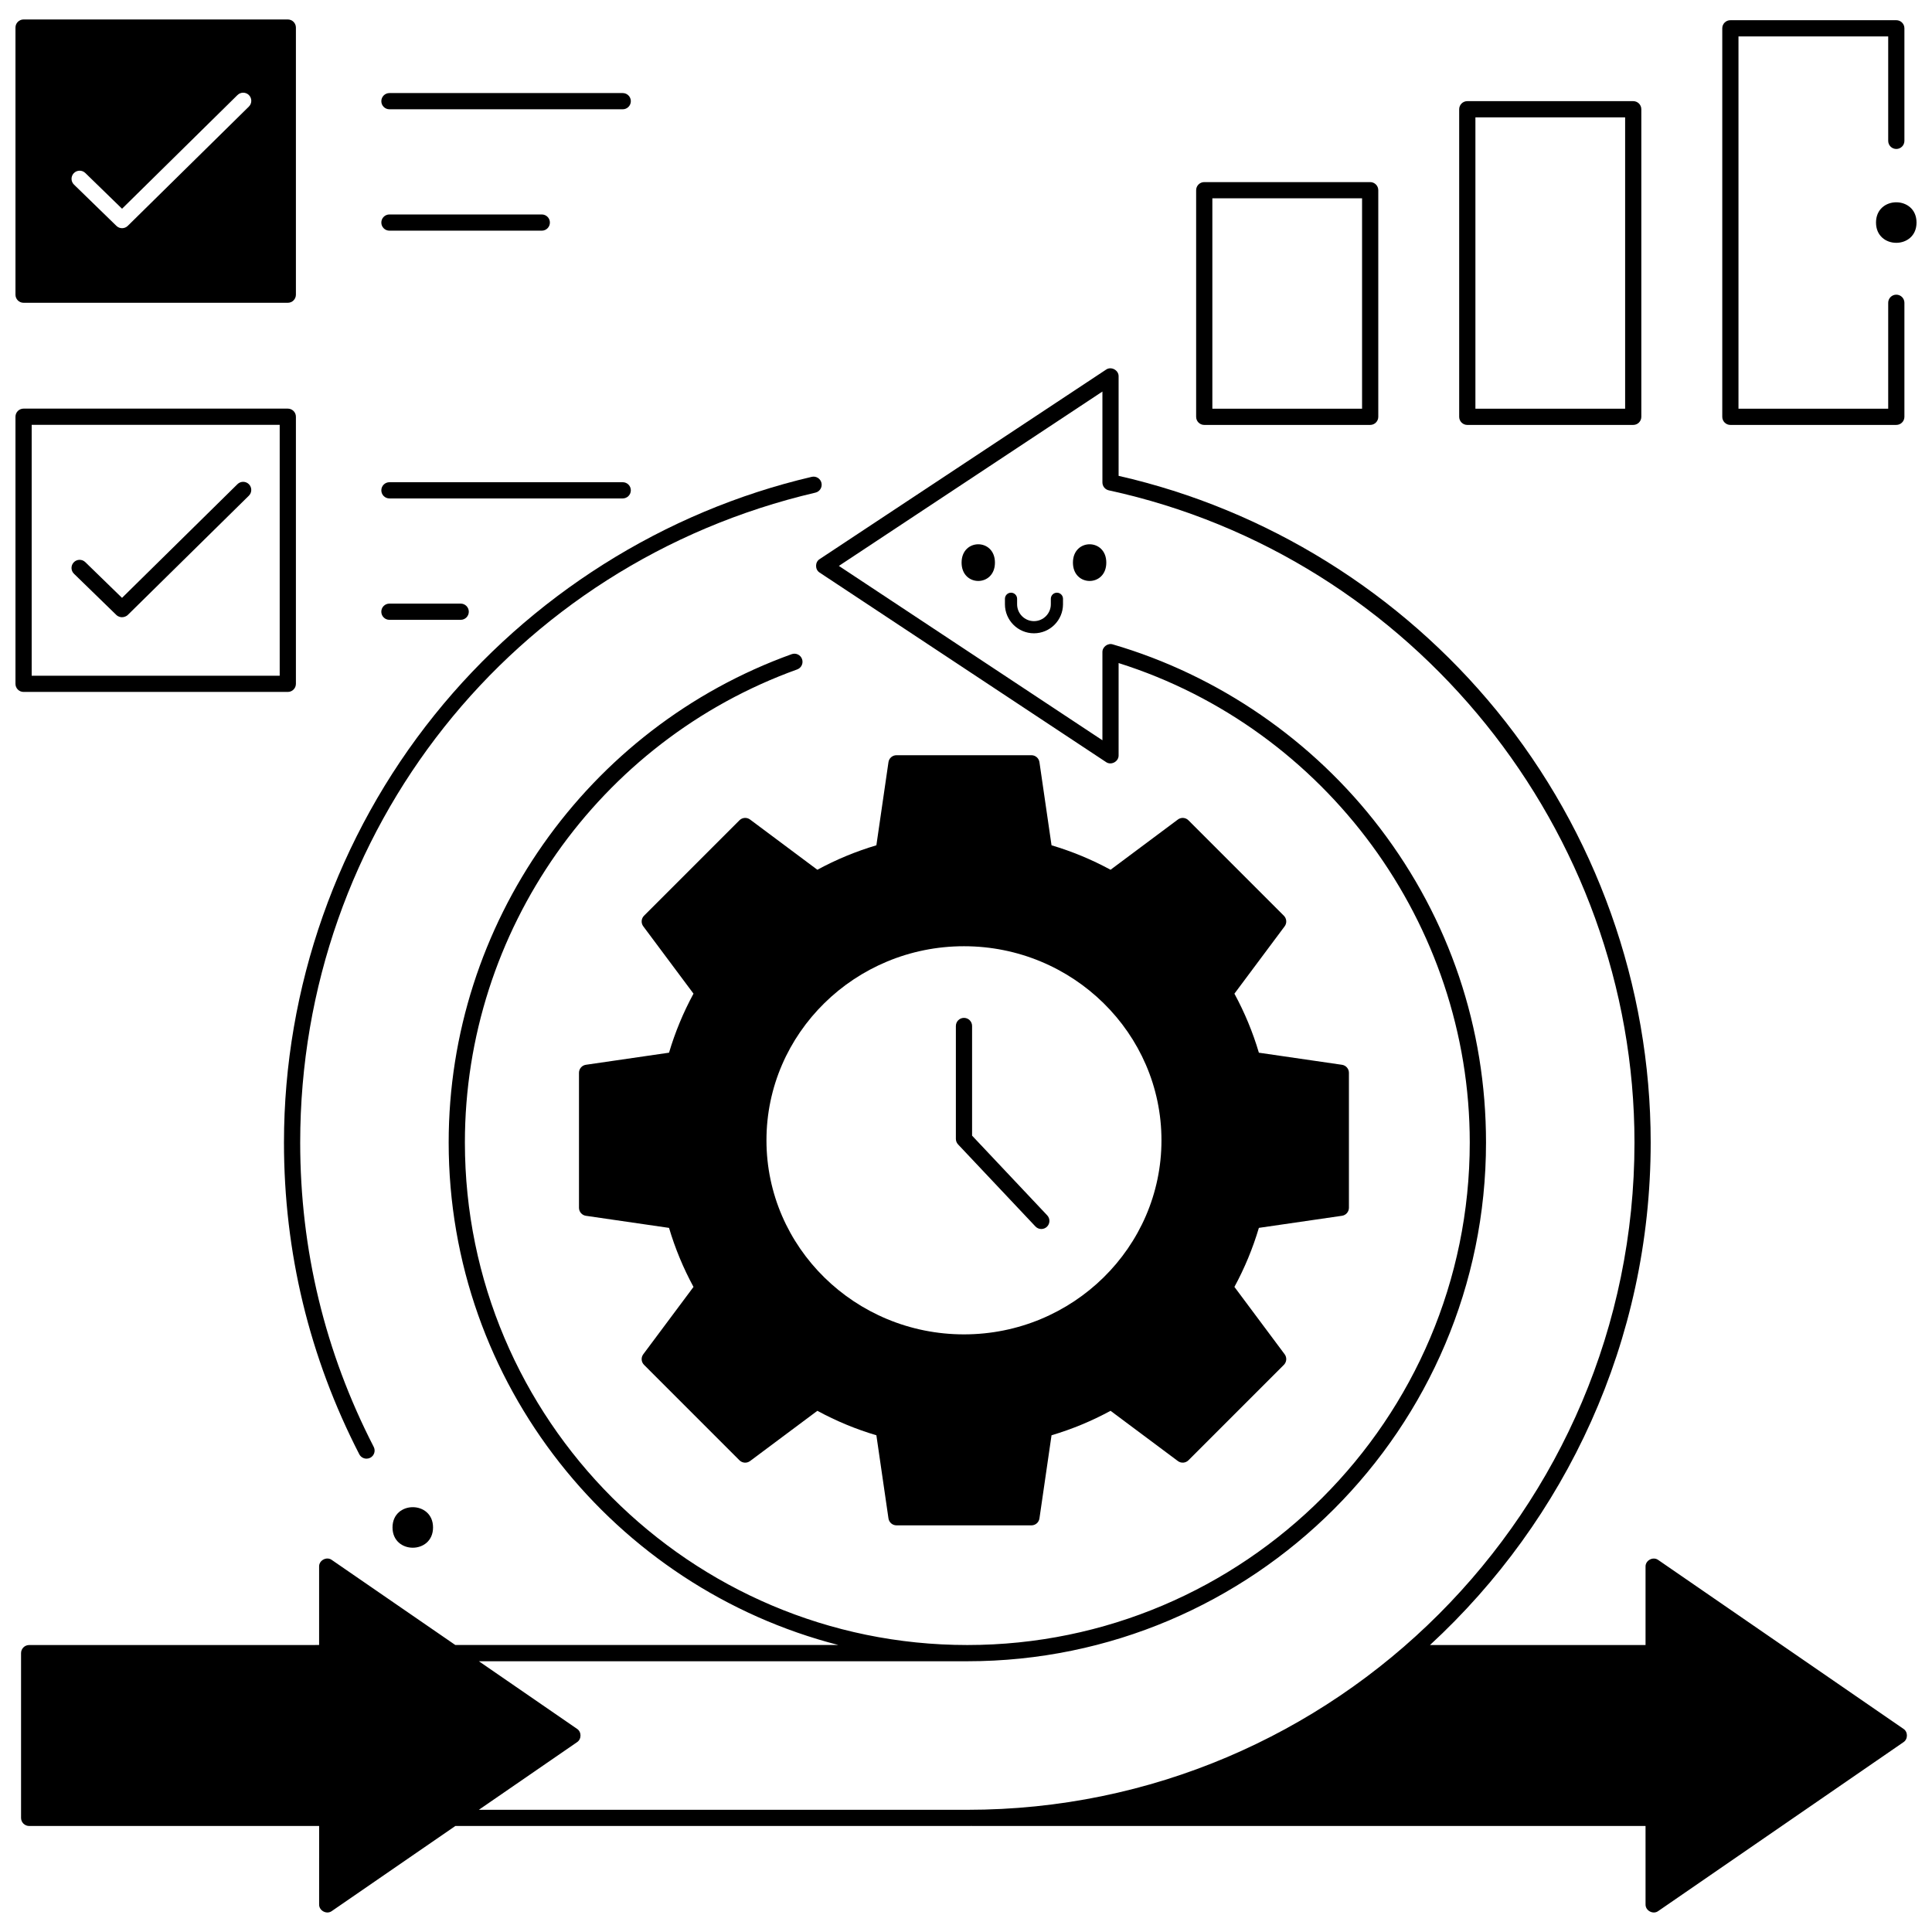
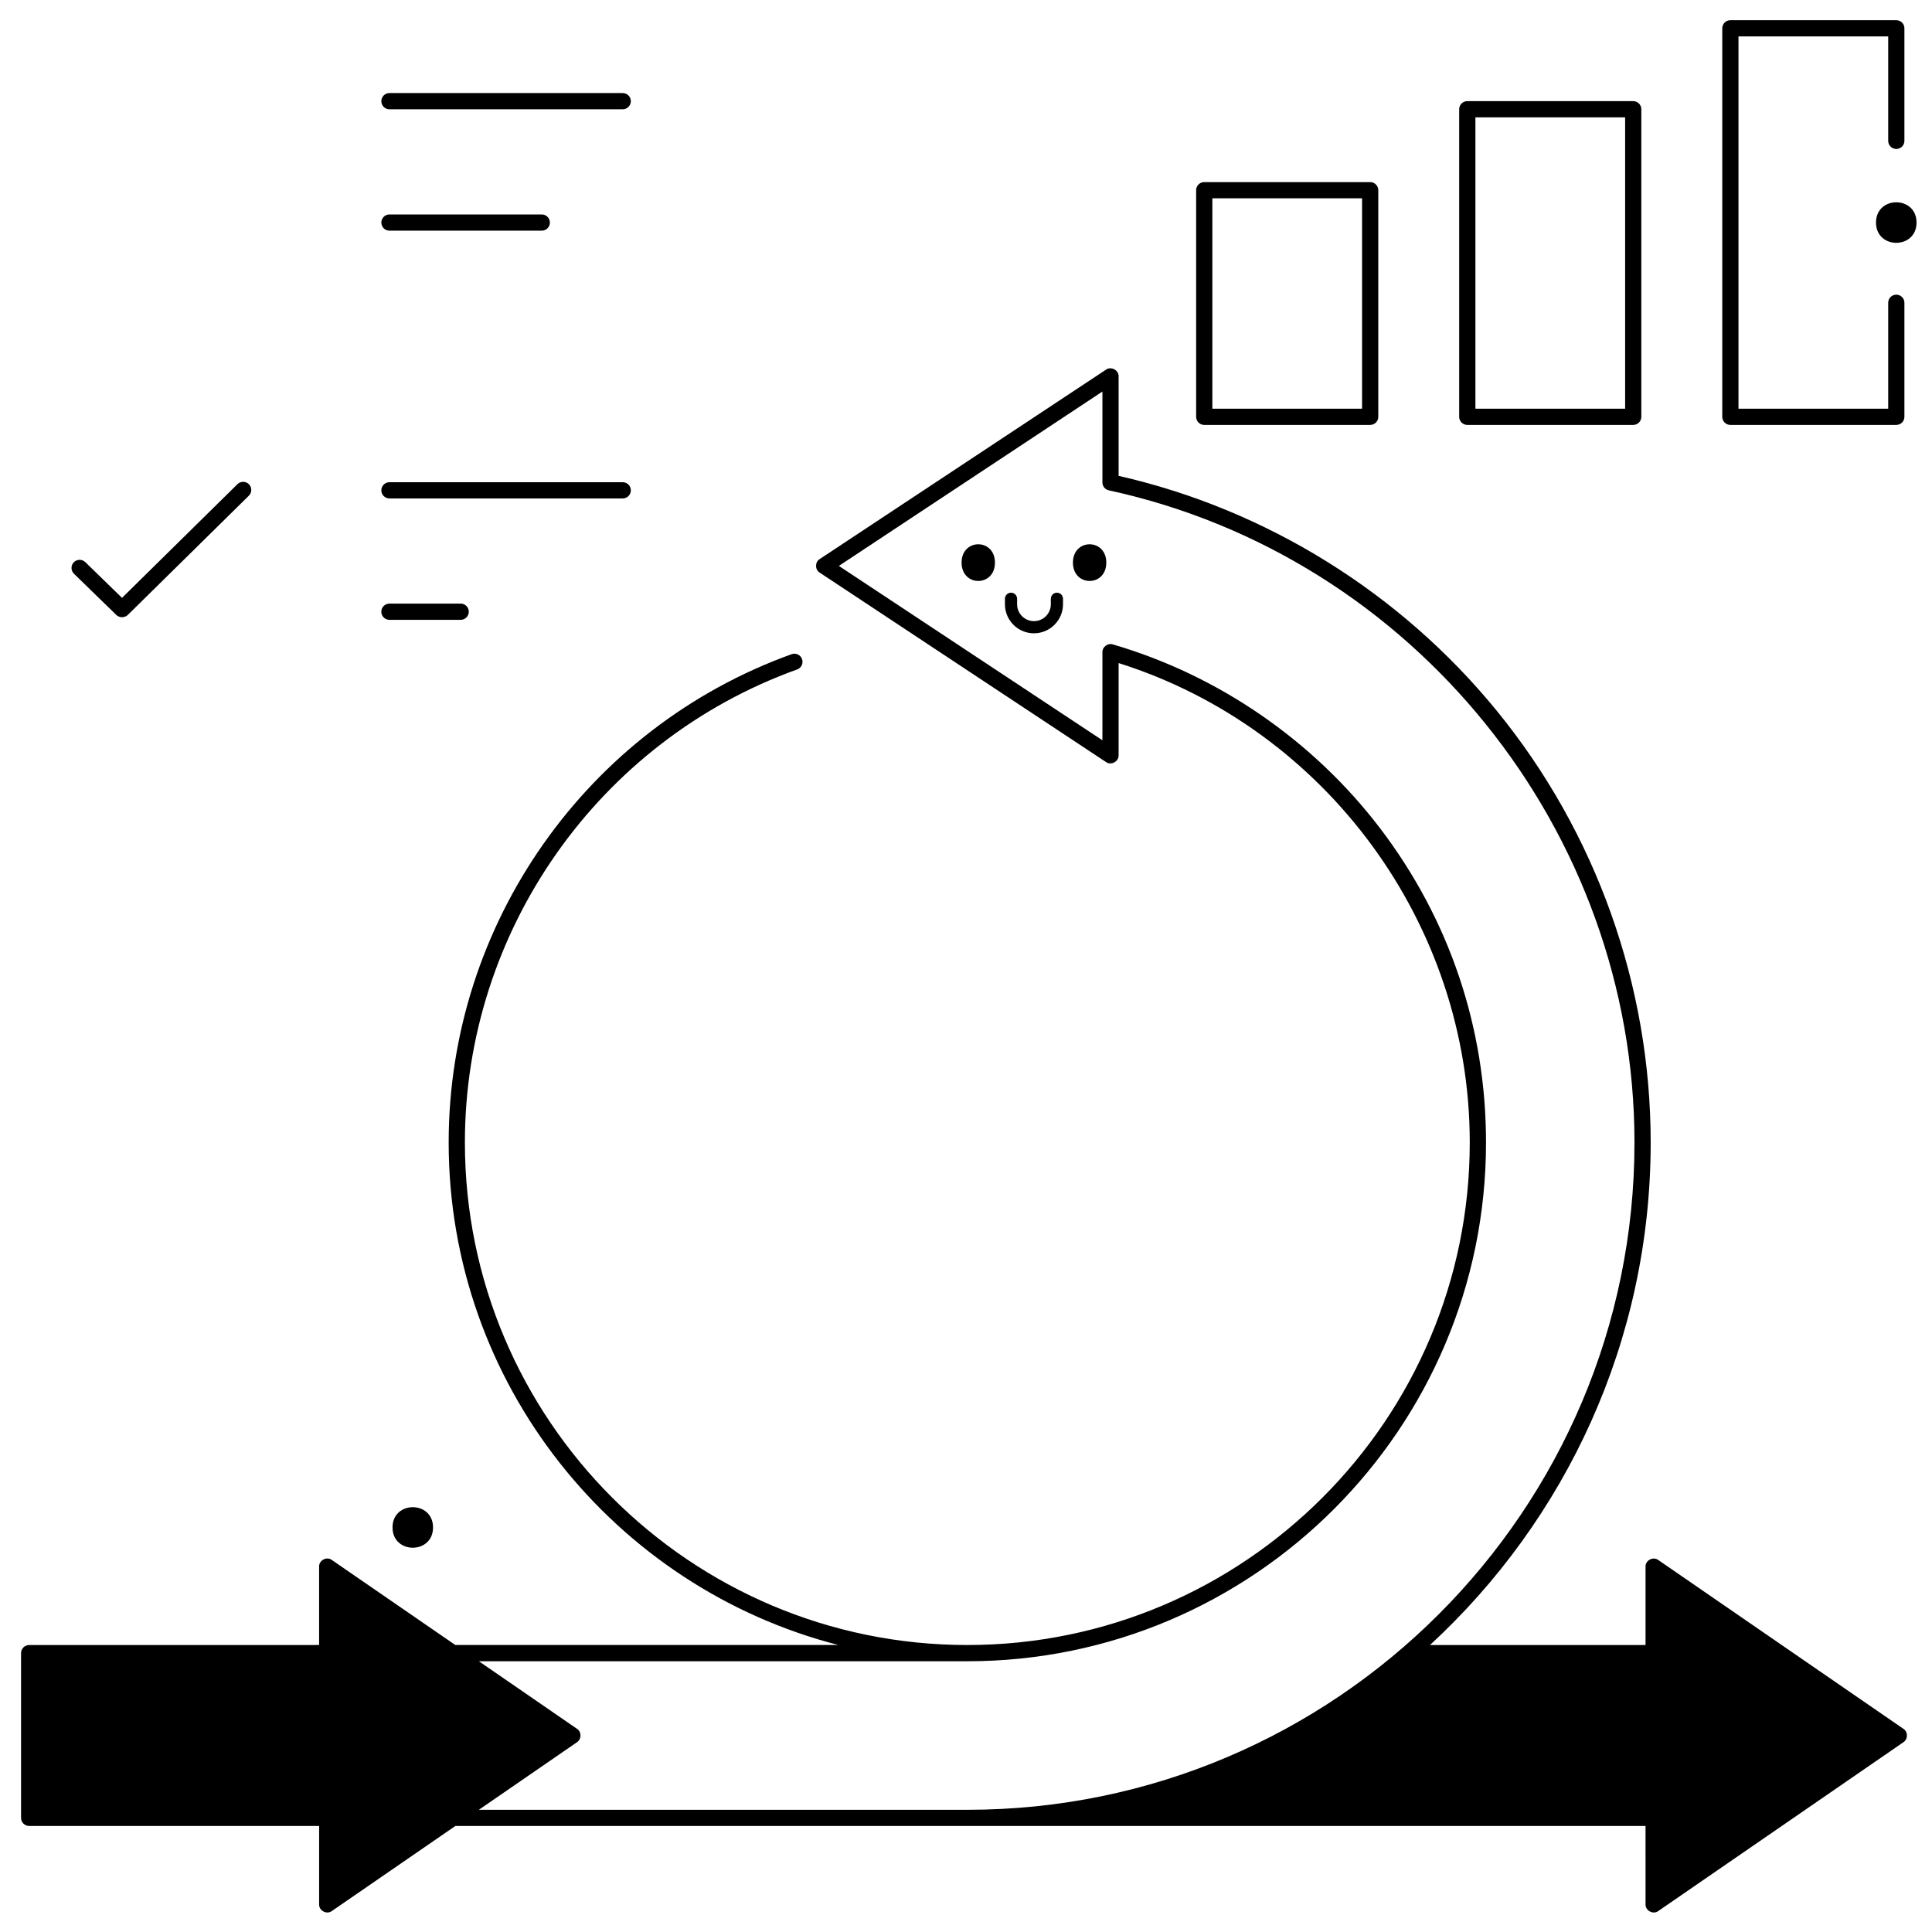
<svg xmlns="http://www.w3.org/2000/svg" width="800px" height="800px" version="1.1" viewBox="144 144 512 512">
  <defs>
    <clipPath id="c">
-       <path d="m148.09 149h74.906v76h-74.906z" />
-     </clipPath>
+       </clipPath>
    <clipPath id="b">
-       <path d="m148.09 252h74.906v76h-74.906z" />
+       <path d="m148.09 252h74.906h-74.906z" />
    </clipPath>
    <clipPath id="a">
      <path d="m641 197h10.902v12h-10.902z" />
    </clipPath>
  </defs>
-   <path d="m499.64 426.18-22.023-3.203c-1.605-5.418-3.781-10.672-6.484-15.645l13.312-17.848c0.637-0.855 0.551-2.047-0.203-2.805l-25.289-25.293c-0.754-0.754-1.949-0.844-2.805-0.203l-17.84 13.312c-4.969-2.699-10.219-4.875-15.641-6.484l-3.203-22.031c-0.156-1.055-1.059-1.84-2.125-1.84h-35.762c-1.066 0-1.973 0.781-2.125 1.84l-3.203 22.031c-5.418 1.609-10.668 3.785-15.641 6.484l-17.84-13.316c-0.855-0.637-2.051-0.551-2.805 0.203l-25.289 25.293c-0.754 0.754-0.84 1.949-0.203 2.805l13.312 17.848c-2.699 4.973-4.875 10.223-6.484 15.645l-22.023 3.203c-1.055 0.152-1.84 1.059-1.84 2.125v35.773c0 1.066 0.781 1.973 1.84 2.125l22.023 3.203c1.609 5.422 3.785 10.676 6.484 15.645l-13.312 17.848c-0.637 0.855-0.551 2.047 0.203 2.805l25.289 25.293c0.754 0.754 1.945 0.84 2.805 0.203l17.84-13.316c4.973 2.699 10.223 4.879 15.641 6.484l3.203 22.031c0.156 1.055 1.059 1.84 2.125 1.84h35.762c1.066 0 1.973-0.781 2.125-1.84l3.203-22.031c5.422-1.609 10.672-3.785 15.641-6.484l17.84 13.312c0.859 0.641 2.051 0.551 2.805-0.203l25.289-25.293c0.754-0.754 0.84-1.949 0.203-2.805l-13.312-17.848c2.699-4.969 4.875-10.223 6.484-15.645l22.023-3.203c1.055-0.152 1.84-1.059 1.84-2.125v-35.773c0-1.055-0.785-1.961-1.84-2.117zm-47.84 20.012c0 28.359-23.48 51.43-52.34 51.43-28.863 0-52.34-23.07-52.34-51.43s23.48-51.43 52.34-51.43 52.34 23.074 52.34 51.43z" />
-   <path d="m419.96 469.7c-0.57 0-1.141-0.227-1.562-0.676l-20.496-21.738c-0.375-0.398-0.586-0.926-0.586-1.473v-29.918c0-1.188 0.961-2.148 2.148-2.148s2.148 0.961 2.148 2.148v29.066l19.91 21.121c0.812 0.863 0.773 2.223-0.09 3.035-0.414 0.387-0.941 0.582-1.473 0.582z" />
-   <path d="m241.13 530.56c-0.781 0-1.531-0.426-1.914-1.164-13.242-25.738-19.961-53.539-19.961-82.625 0-41.059 14.172-81.305 39.91-113.32 25.348-31.535 60.848-53.938 99.949-63.082 1.148-0.27 2.309 0.445 2.582 1.602 0.27 1.156-0.445 2.312-1.602 2.582-80.395 18.797-136.54 89.617-136.54 172.22 0 28.398 6.555 55.535 19.484 80.66 0.543 1.055 0.129 2.352-0.926 2.894-0.32 0.156-0.656 0.234-0.984 0.234z" />
  <path d="m258.76 548.79c0 7.16-10.738 7.16-10.738 0 0-7.16 10.738-7.16 10.738 0" />
  <path d="m407.67 293.1c0 6.481-8.84 6.481-8.84 0 0-6.481 8.84-6.481 8.84 0" />
  <path d="m437.18 293.1c0 6.481-8.84 6.481-8.84 0 0-6.481 8.84-6.481 8.84 0" />
  <path d="m418.01 311.83c-4.242 0-7.691-3.449-7.691-7.691v-1.457c0-0.891 0.723-1.613 1.613-1.613 0.891 0 1.613 0.723 1.613 1.613v1.457c0 2.465 2.004 4.469 4.469 4.469 2.465 0 4.469-2.004 4.469-4.469v-1.457c0-0.891 0.723-1.613 1.613-1.613s1.613 0.723 1.613 1.613v1.457c-0.008 4.242-3.457 7.691-7.699 7.691z" />
  <g clip-path="url(#c)">
    <path d="m220.27 149.16h-70.023c-1.188 0-2.148 0.961-2.148 2.148v70.785c0 1.188 0.961 2.148 2.148 2.148h70.023c1.188 0 2.148-0.961 2.148-2.148v-70.785c0-1.188-0.961-2.148-2.148-2.148zm-56.703 40.727c0.828-0.852 2.188-0.867 3.039-0.043l9.738 9.473 30.594-30.133c0.844-0.832 2.207-0.824 3.039 0.023 0.832 0.844 0.824 2.207-0.023 3.039l-32.094 31.609c-0.832 0.82-2.168 0.824-3.004 0.008l-11.246-10.941c-0.852-0.824-0.871-2.184-0.043-3.035z" />
  </g>
  <path d="m309.03 172.96h-61.824c-1.188 0-2.148-0.961-2.148-2.148s0.961-2.148 2.148-2.148h61.824c1.188 0 2.148 0.961 2.148 2.148s-0.961 2.148-2.148 2.148z" />
  <path d="m287.58 205.13h-40.375c-1.188 0-2.148-0.961-2.148-2.148s0.961-2.148 2.148-2.148h40.375c1.188 0 2.148 0.961 2.148 2.148s-0.965 2.148-2.148 2.148z" />
  <g clip-path="url(#b)">
    <path d="m220.27 327.37h-70.023c-1.188 0-2.148-0.961-2.148-2.148v-70.785c0-1.188 0.961-2.148 2.148-2.148h70.023c1.188 0 2.148 0.961 2.148 2.148v70.785c0 1.188-0.961 2.148-2.148 2.148zm-67.875-4.297h65.727v-66.488h-65.727z" />
  </g>
  <path d="m174.85 306.99-11.246-10.941c-0.852-0.828-0.871-2.188-0.043-3.039 0.828-0.852 2.188-0.867 3.039-0.043l9.738 9.473 30.594-30.133c0.844-0.832 2.207-0.824 3.039 0.023 0.832 0.844 0.824 2.207-0.023 3.039l-32.09 31.609c-0.418 0.414-1.785 1.09-3.008 0.012z" />
  <path d="m309.03 276.09h-61.824c-1.188 0-2.148-0.961-2.148-2.148s0.961-2.148 2.148-2.148h61.824c1.188 0 2.148 0.961 2.148 2.148 0 1.184-0.961 2.148-2.148 2.148z" />
  <path d="m266.09 308.26h-18.891c-1.188 0-2.148-0.961-2.148-2.148s0.961-2.148 2.148-2.148h18.891c1.188 0 2.148 0.961 2.148 2.148s-0.965 2.148-2.148 2.148z" />
  <path d="m646.54 256.61h-43.973c-1.188 0-2.148-0.961-2.148-2.148v-102.96c0-1.188 0.961-2.148 2.148-2.148h43.973c1.188 0 2.148 0.961 2.148 2.148v29.828c0 1.188-0.961 2.148-2.148 2.148s-2.148-0.961-2.148-2.148v-27.68h-39.676v98.66h39.676v-28.07c0-1.188 0.961-2.148 2.148-2.148s2.148 0.961 2.148 2.148v30.219c0 1.188-0.965 2.148-2.148 2.148z" />
  <g clip-path="url(#a)">
    <path d="m651.9 202.98c0 7.16-10.738 7.16-10.738 0s10.738-7.16 10.738 0" />
  </g>
  <path d="m576.82 256.61h-43.973c-1.188 0-2.148-0.961-2.148-2.148v-81.508c0-1.188 0.961-2.148 2.148-2.148h43.973c1.188 0 2.148 0.961 2.148 2.148v81.508c0 1.188-0.961 2.148-2.148 2.148zm-41.82-4.297h39.676v-77.211h-39.676z" />
  <path d="m507.11 256.61h-43.973c-1.188 0-2.148-0.961-2.148-2.148v-60.055c0-1.188 0.961-2.148 2.148-2.148h43.973c1.188 0 2.148 0.961 2.148 2.148v60.059c0 1.184-0.961 2.144-2.148 2.144zm-41.824-4.297h39.676v-55.758h-39.676z" />
  <path d="m648.43 602.16-64.977-44.746c-1.352-0.996-3.422 0.09-3.367 1.77v20.77h-57.129c35.938-33.125 58.492-80.566 58.492-133.19 0-41.562-14.488-82.191-40.797-114.41-25.57-31.309-61.102-53.363-100.21-62.246v-26.352c0.055-1.66-1.98-2.75-3.336-1.793l-75.887 50.203c-1.27 0.785-1.27 2.797 0 3.582l75.887 50.203c1.355 0.961 3.387-0.133 3.336-1.793v-24.441c54.938 17.34 93.059 69.164 93.059 127.04 0 73.438-59.73 133.19-133.15 133.19s-133.15-59.75-133.15-133.19c0-56.016 35.387-106.39 88.055-125.35 1.117-0.402 1.695-1.633 1.293-2.75-0.402-1.117-1.633-1.699-2.75-1.293-54.367 19.574-90.895 71.57-90.895 129.39 0 64.02 43.969 117.96 103.29 133.19h-101.53l-32.73-22.539c-1.352-0.996-3.422 0.09-3.367 1.77v20.77l-76.84 0.008c-1.188 0-2.148 0.961-2.148 2.148v43.656c0 1.188 0.961 2.148 2.148 2.148h76.848l-0.004 20.773c-0.051 1.68 2.016 2.766 3.367 1.77l32.73-22.539h135.69c0.391 0 0.781-0.012 1.172-0.016-0.023 0.004-0.043 0.012-0.066 0.016h178.62l0.004 20.77c-0.051 1.68 2.016 2.766 3.367 1.77l64.977-44.746c1.227-0.797 1.227-2.75 0-3.543zm-248.07 21.449h-129.45l26.008-17.91c1.227-0.793 1.227-2.746 0-3.539l-26.008-17.91h129.45c75.789 0 137.45-61.676 137.45-137.48 0-30.348-9.691-59.117-28.023-83.203-17.742-23.309-42.914-40.637-70.883-48.793-1.32-0.426-2.789 0.676-2.75 2.062v23.344l-69.844-46.207 69.844-46.207v24.078c0 1.012 0.703 1.887 1.691 2.102 80.723 17.504 139.31 90.188 139.31 172.83 0.004 97.508-79.309 176.84-176.79 176.84z" />
</svg>